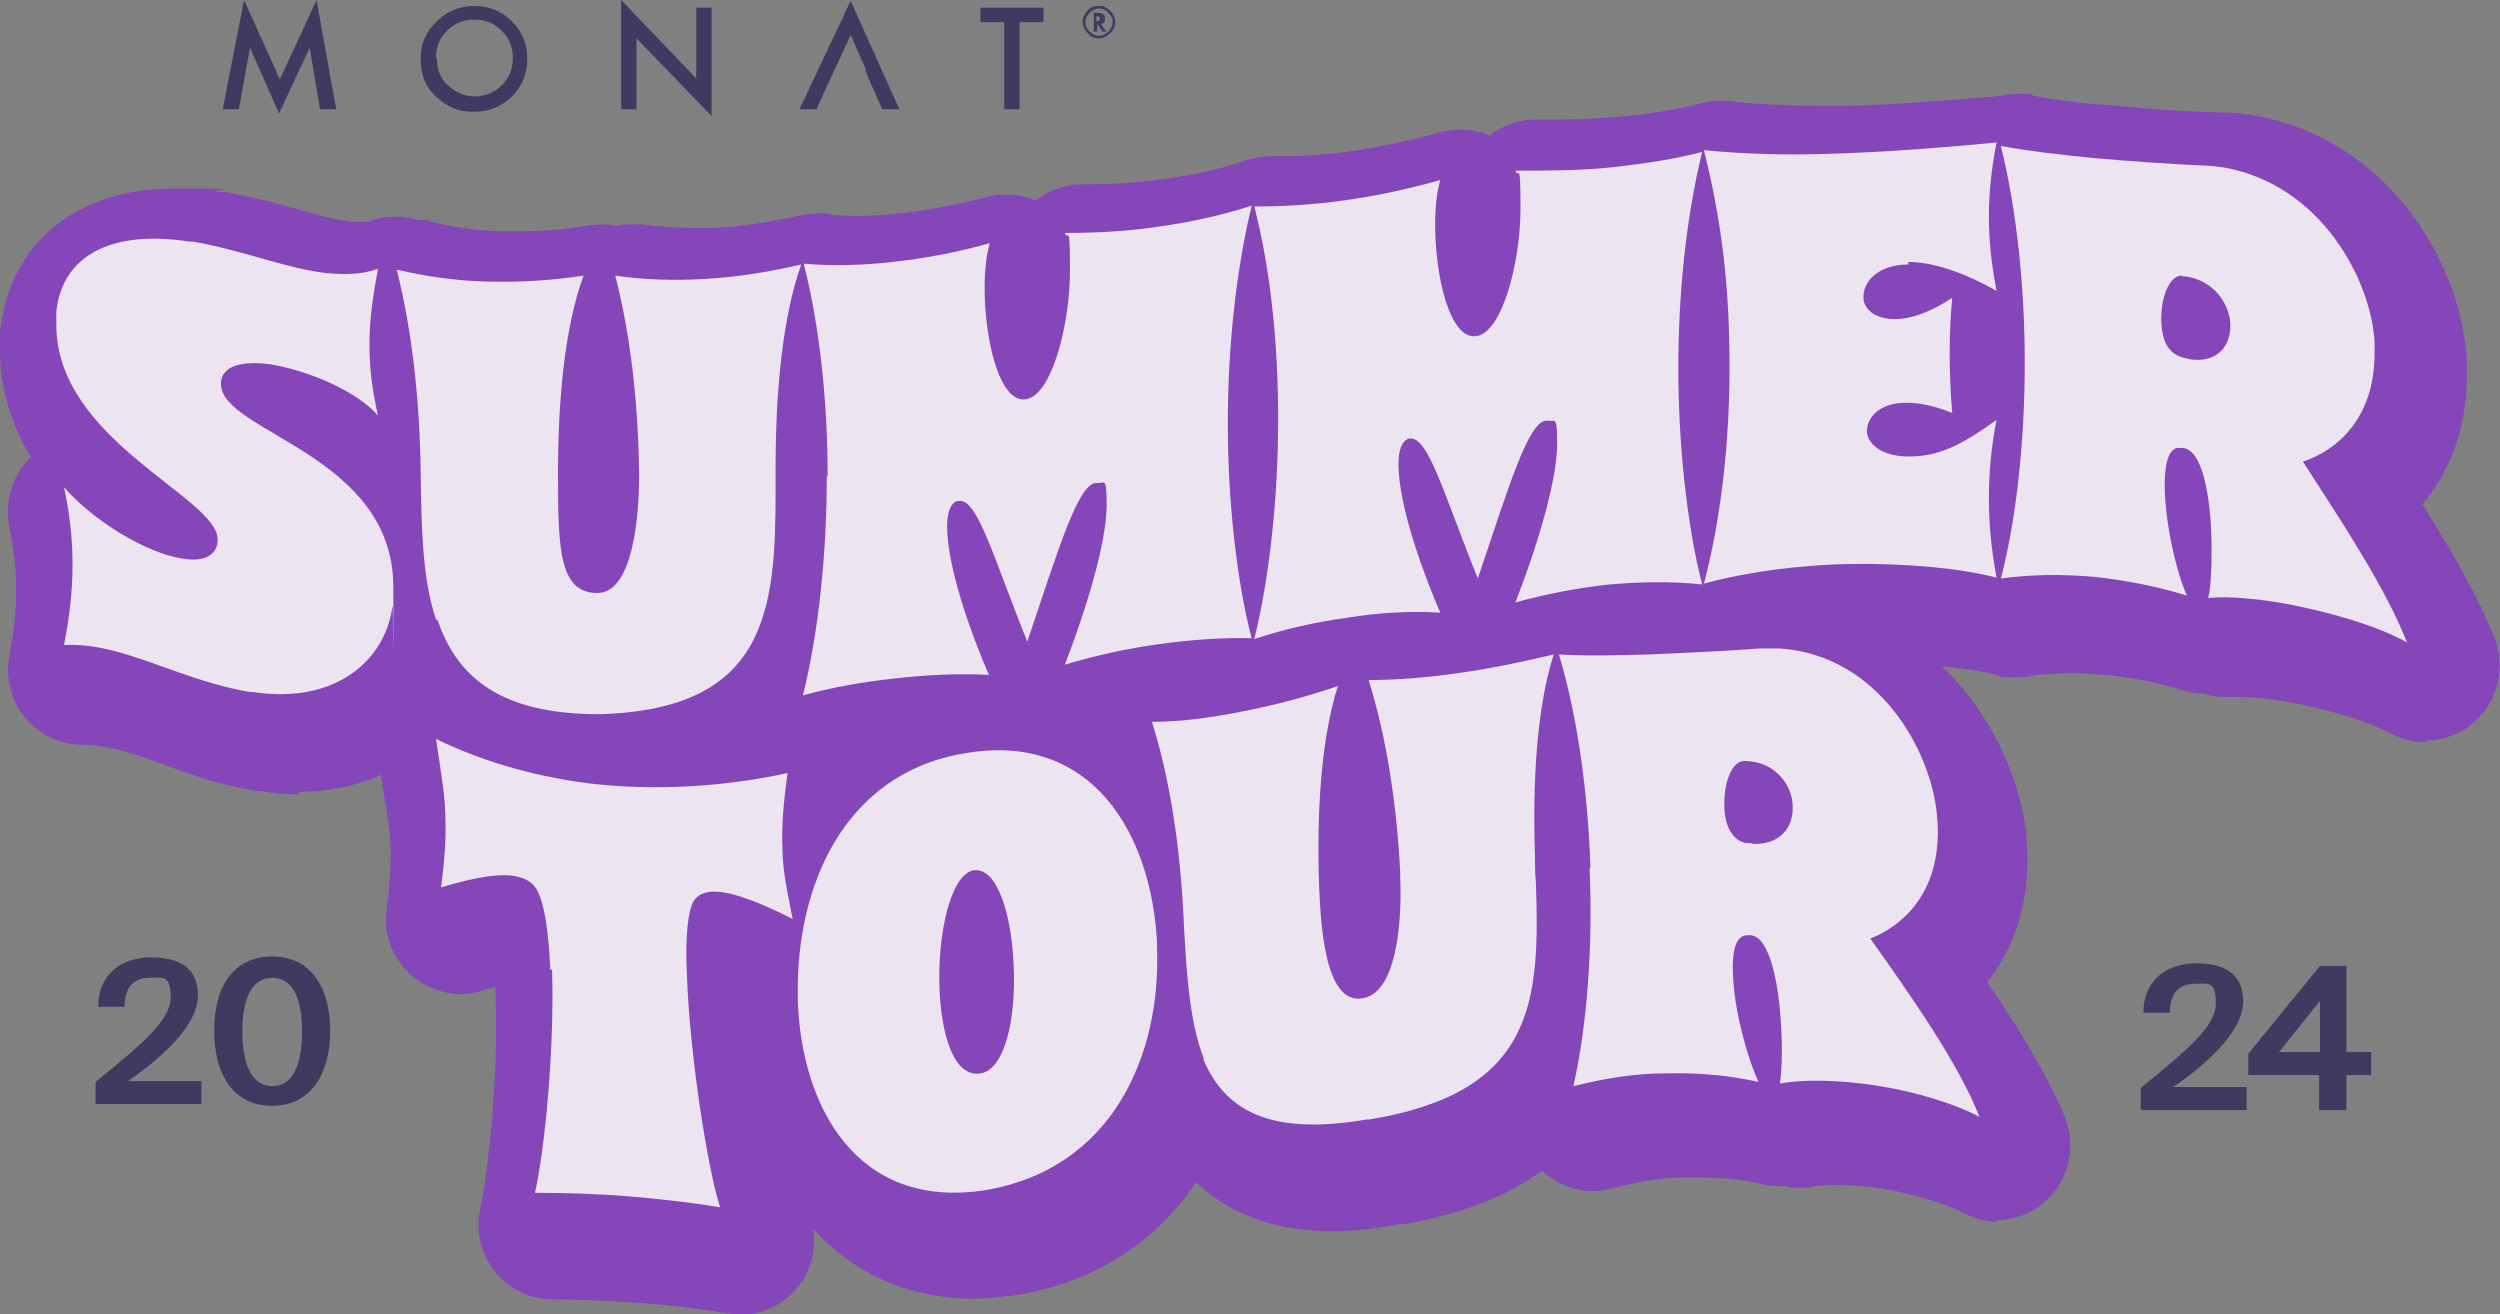
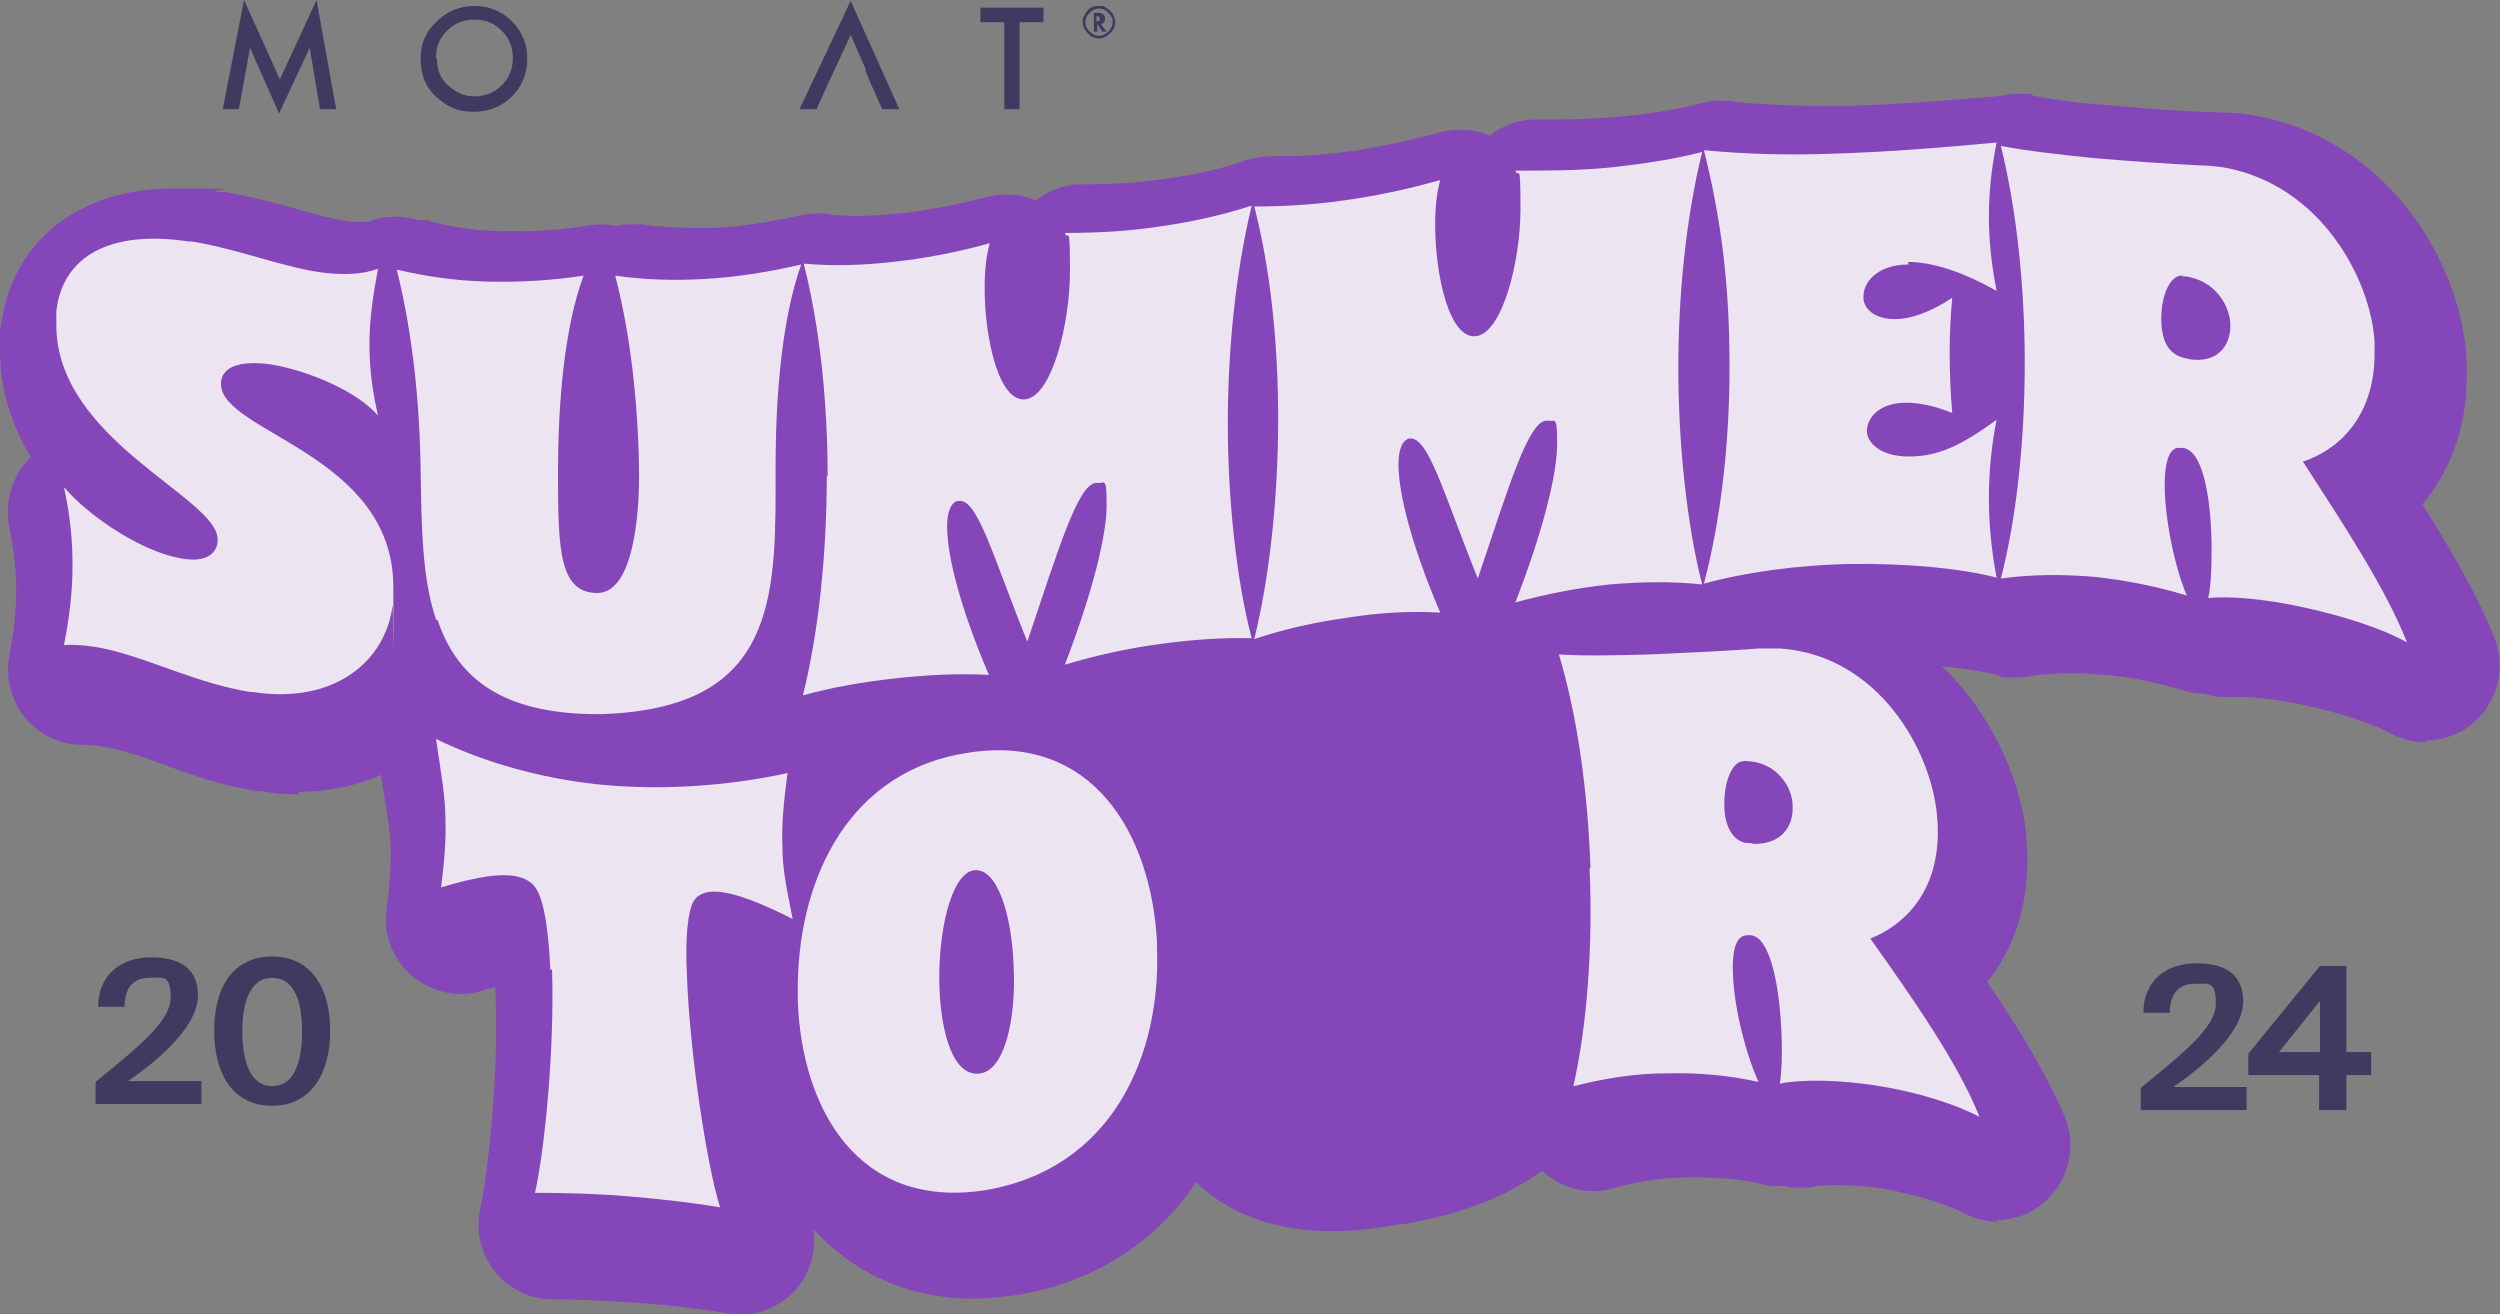
<svg xmlns="http://www.w3.org/2000/svg" id="Layer_1" data-name="Layer 1" version="1.1" viewBox="0 0 293 154">
  <rect x="0" y="0" width="293" height="154" fill="#808080" stroke="none" />
  <defs>
    <clipPath id="clippath">
      <rect width="293" height="154" fill="none" stroke-width="0" />
    </clipPath>
  </defs>
  <g clip-path="url(#clippath)">
    <g>
      <path d="M22.1,28.3c.5,0,1,.1,1.5.2,5.2,1,10.2,3,14.6,3.5,2.1.2,4.2.2,6.1-.5-.6,3.2-1,6-1,8.8s.3,5.3,1,8.4c-2.5-2.9-8.3-5.3-12.6-6-3-.4-5.5,0-5.8,2v.3c0,5.7,20.2,8.2,20.2,23.8s0,1.5-.1,2.2c-.8,6.4-6.7,11.6-16.4,10.1-.1,0-.2,0-.3,0-6-1-10.9-3.5-15.9-4.8-1.9-.5-3.9-.8-5.9-.7.6-3.1,1-6.1,1-9.3s-.3-5.9-1-9.2c3.2,3.7,9.2,7.5,13.5,8.3,2.4.5,4.2,0,4.5-1.8v-.4c0-4.9-18.9-11.6-18.9-25.1s0-1,0-1.6c.7-6.4,6.2-9.6,15.5-8.2h0Z" fill="#fff" stroke-width="0" />
      <path d="M51.1,72.6c-1.7-5-1.7-11.5-1.8-17.4-.1-8.2-1-16.4-2.8-23.6,3.4.8,6.9,1.3,10.5,1.4,3.7.1,7.5-.1,11.4-.7-2.2,5.9-3,14.5-3,23.2s.1,14,4.6,14h0c4.3,0,4.9-9.5,4.9-13.6v-.6c-.1-8-1-16.1-2.8-23,3.4.5,6.9.6,10.4.4,3.7-.2,7.5-.8,11.4-1.7-2.2,6.2-3,15-3,23.7v2.9c0,13.9-1,25.5-20.5,26.1h-.3c-11.6,0-16.6-4.5-18.8-11h0Z" fill="#fff" stroke-width="0" />
-       <path d="M97,55.9c0-8.7-.9-17.5-2.8-25,3.4.3,6.9.2,10.4-.2,3.7-.4,7.5-1.1,11.4-2.2-.4,1.4-.6,3.2-.6,5.2,0,6.1,1.7,13.5,4.8,13.1,3.1-.4,5.2-8.9,5.2-15s-.2-3.4-.6-4.5c3.9,0,7.6-.2,11.4-.8,3.5-.5,7.1-1.3,10.5-2.4-1.9,7.9-2.8,16.9-2.8,25.6s1,18.3,2.8,25.1c-3.6-.1-7.3.2-10.9.7-3.7.5-7.3,1.3-11,2.4,3.3-8.6,4.9-15.2,4.9-18.7s-.3-2.5-1-2.6c-.1,0-.3,0-.3,0-2.1.3-4.3,7.6-8,18.6-4-9.9-5.8-16.7-8-16.5-.1,0-.2,0-.4.1-.6.3-1,1.3-1,2.9,0,3.5,1.6,9.7,4.9,17.4-3.6-.2-7.3,0-10.9.4-3.7.4-7.3,1-10.9,2,1.8-7.2,2.8-16.4,2.8-25.8h0Z" fill="#fff" stroke-width="0" />
-       <path d="M149.8,49c0-8.7-.9-17.5-2.8-24.8,3.4,0,6.9-.2,10.4-.7,3.7-.5,7.5-1.3,11.4-2.4-.4,1.4-.6,3.2-.6,5.2,0,6.1,1.7,13.5,4.8,13.1,3.1-.4,5.2-8.8,5.2-14.9s-.2-3.4-.6-4.5c3.9,0,7.6,0,11.4-.4,3.5-.4,7.1-.9,10.5-1.8-1.9,7.7-2.8,16.7-2.8,25.4s1,18.4,2.8,25.3c-3.6-.4-7.3-.3-10.9,0-3.7.4-7.3,1.1-11,2.1,3.3-8.5,4.9-15.1,4.9-18.6s-.3-2.5-1-2.7c-.1,0-.3,0-.3,0-2.1.2-4.3,7.5-8,18.5-4-9.9-5.8-16.7-8-16.4-.1,0-.2,0-.3.1-.6.3-1,1.3-1,2.9,0,3.5,1.6,9.7,4.9,17.4-3.6-.2-7.3,0-10.9.6-3.7.5-7.3,1.3-10.9,2.5,1.8-7.3,2.8-16.6,2.8-25.9h0Z" fill="#fff" stroke-width="0" />
      <path d="M223.7,31c-3.7,0-5.3,2.1-5.3,3.7s0,.3,0,.4c.2,1.3,1.5,2.3,3.7,2.3,1.7,0,4-.7,6.7-2.5-.2,2.2-.3,4.4-.3,6.5s.1,4.7.3,7c-2.2-.9-4-1.2-5.4-1.2-3.3,0-4.6,1.9-4.6,3.3s1.6,3,4.9,3,5.9-1.1,10.3-4.3c-.6,3-.9,6.1-.9,9.2s.3,6.1.9,9.3c-4.2-1.1-10.6-1.7-17.1-1.6-6.2.1-12.5,1-17.2,2.3,1.9-7.2,3-16,3-25.4s-.9-17-3-25.4c5.1.5,10.3.6,15.4.4,6.3-.2,12.6-.7,18.9-1.3-.6,3-.9,5.9-.9,8.7s.3,5.6.9,8.7c-4.6-2.6-8-3.4-10.4-3.4h0Z" fill="#fff" stroke-width="0" />
      <path d="M237.3,42.6c0-8.8-.9-17.8-2.8-25.5,3.1.6,6.8,1,10.6,1.4,4.5.4,9.1.7,13,.9.8,0,1.6.1,2.4.2,11.6,2,17.4,13.3,17.8,20.5,0,.4,0,.9,0,1.3,0,7.9-4.7,11.5-8.4,12.7,4.6,7.1,9.8,15,12.2,21.2-2.6-1.5-7.1-3-11.6-4-4.7-1.1-9.4-1.5-11.7-1.2.3-1.3.4-3.3.4-5.6,0-5.2-.8-11.6-3.3-12-.3,0-.5,0-.8,0-1,.3-1.4,2-1.4,4.3,0,4,1.2,9.8,2.6,13-3.6-1.1-7.2-1.8-10.9-2.2-3.6-.3-7.2-.3-10.9.2,1.8-6.9,2.8-16,2.8-25.2h0ZM255.8,32.3c-1.5-.1-2.5,2.4-2.5,5s.8,4.1,2.5,4.6c.3.1.6.1.8.2,3.2.5,4.8-1.5,4.8-3.9s-1.8-5.3-5.2-5.8c-.1,0-.3,0-.4,0h0Z" fill="#fff" stroke-width="0" />
      <path d="M35.1,93.1c-1.5,0-3.1-.1-4.6-.4,0,0-.5,0-.5,0-4.3-.7-7.9-2-11.1-3.2-1.9-.7-3.7-1.3-5.4-1.7-1.3-.3-2.4-.5-3.4-.5h-.4c-2.6,0-5-1.1-6.7-3.1-1.7-2-2.4-4.8-1.9-7.4.5-2.7.8-5.1.8-7.6s-.3-4.9-.8-7.4c-.6-3.1.4-6.2,2.5-8.2C1.5,50,0,45.9,0,41s0-1.6.1-2.6c1.1-9.9,9-16.3,20.1-16.3s3.5.1,5.3.4c.1,0,.2,0,.4,0,0,0,.2,0,.2,0,.4,0,.9.1,1.3.2,2.7.5,5.2,1.2,7.4,1.8,2.4.7,4.7,1.3,6.5,1.5.4,0,.8,0,1.1,0,.7,0,1,0,1-.1,1-.4,2-.5,3-.5,2.1,0,4.1.7,5.7,2.1,2.4,2.1,3.5,5.2,2.9,8.3-.6,2.9-.8,5.1-.8,7.1s.2,4.2.8,6.5c.7,3-.3,6-2.4,8.1,2.5,3.6,4.3,8.2,4.3,13.9s0,2.1-.2,3c0,0,0,.2,0,.3-1.3,10.6-10.2,18.1-21.8,18.1h0Z" fill="#8546b9" stroke-width="0" />
      <path d="M71.7,95.4c-17.3,0-24-9.2-26.7-17-2-5.9-2.1-12.6-2.2-18.6v-1.4c-.2-8.3-1.1-15.7-2.6-21.6-.8-3,0-6.2,2.2-8.4,1.7-1.7,3.9-2.6,6.2-2.6s1.4,0,2,.2c2.8.7,5.7,1.1,8.7,1.1.5,0,1,0,1.5,0,2.7,0,5.4-.2,8.3-.7.5,0,.9-.1,1.3-.1s1.1,0,1.7.2c.6-.2,1.3-.2,2-.2s.8,0,1.2,0c2,.3,4,.4,6,.4s1.8,0,2.7,0c3.2-.2,6.5-.7,9.9-1.5.6-.1,1.3-.2,2-.2,2.5,0,4.9,1.1,6.5,3,2.1,2.4,2.8,5.8,1.7,8.8-1.6,4.5-2.5,11.9-2.5,20.7v2.9c0,7.7-.3,15.7-4.1,22.4-4.5,7.9-12.9,12.1-24.8,12.5,0,0-.5,0-.5,0h-.5Z" fill="#8546b9" stroke-width="0" />
      <path d="M96.3,93.4c-2.3,0-4.5-.9-6.2-2.5-2.2-2.2-3.1-5.4-2.3-8.4,1.6-6.5,2.6-15.1,2.6-23.6s-.9-16.4-2.6-22.7c-.7-2.7,0-5.7,1.7-7.8,1.7-2,4.1-3.2,6.7-3.2s.4,0,.7,0c1.1,0,2.3.1,3.4.1,1.7,0,3.5-.1,5.3-.3,3.3-.4,6.6-1,10-1.9.8-.2,1.5-.3,2.3-.3,1.2,0,2.4.2,3.5.7,1.5-1.2,3.4-1.9,5.4-1.9h.5c3.3,0,6.4-.2,9.6-.7,3.1-.4,6.2-1.1,9.1-2.1.8-.3,1.7-.4,2.6-.4,2.2,0,4.4.8,6,2.4,2.3,2.2,3.2,5.4,2.5,8.5-1.7,6.8-2.6,15.1-2.6,23.5s.9,16.7,2.5,22.8c.7,2.7.1,5.5-1.6,7.7-1.7,2.1-4.2,3.3-6.9,3.3h-.2c-.4,0-.9,0-1.3,0-2.6,0-5.3.2-8.1.6-3.3.5-6.5,1.2-9.6,2.2-.8.3-1.7.4-2.6.4s-2.4-.2-3.5-.7c-1.5,1.2-3.4,1.9-5.4,1.9s-.3,0-.4,0c-.8,0-1.6,0-2.5,0-2.2,0-4.6.1-7.1.4-3.4.4-6.5,1-9.6,1.8-.7.2-1.5.3-2.2.3h0Z" fill="#8546b9" stroke-width="0" />
      <path d="M149.1,86.6c-2.2,0-4.3-.8-6-2.4-2.3-2.2-3.3-5.4-2.5-8.5,1.6-6.7,2.6-15.3,2.6-23.8s-.9-16.4-2.5-22.5c-.7-2.7-.1-5.5,1.6-7.7,1.7-2.1,4.2-3.4,6.9-3.4h.2c.3,0,.6,0,1,0,2.6,0,5.3-.2,8.1-.6,3.3-.5,6.7-1.2,10.3-2.2.8-.2,1.5-.3,2.3-.3,1.2,0,2.4.2,3.5.7,1.5-1.2,3.4-1.9,5.4-1.9h.2c.7,0,1.4,0,2.1,0,2.8,0,5.5-.1,8.2-.4,3.2-.3,6.3-.8,9.3-1.6.7-.2,1.4-.2,2-.2,2.3,0,4.6.9,6.2,2.6,2.1,2.2,3,5.3,2.3,8.3-1.7,6.6-2.6,14.9-2.6,23.3s.9,16.8,2.6,23c.7,2.8,0,5.7-1.8,7.9-1.7,2-4.1,3.1-6.6,3.1s-.6,0-.9,0c-1.3-.1-2.7-.2-4.2-.2s-3.3,0-5,.3c-3.2.3-6.3.9-9.4,1.8-.8.2-1.6.3-2.4.3-1.2,0-2.4-.3-3.5-.7-1.5,1.2-3.4,1.9-5.4,1.9s-.2,0-.4,0c-.6,0-1.2,0-1.8,0-2.4,0-4.9.2-7.5.5-3.3.5-6.4,1.2-9.5,2.2-.9.3-1.8.4-2.6.4h0Z" fill="#8546b9" stroke-width="0" />
      <path d="M202,80.2c-2.2,0-4.4-.9-6.1-2.5-2.2-2.2-3.1-5.4-2.4-8.5,1.8-6.8,2.7-14.8,2.7-23.2s-.9-16.1-2.7-23.2c-.7-2.8,0-5.7,1.9-7.9,1.7-1.9,4.1-3,6.6-3s.6,0,.9,0c3,.3,6.3.5,9.9.5s2.8,0,4.4,0c5.5-.2,10.9-.6,16.6-1.1l1.9-.2c.2,0,.5,0,.7,0,2.5,0,4.9,1.1,6.5,3,1.8,2.1,2.6,4.9,2,7.6-.5,2.4-.7,4.6-.7,6.9s.2,4.5.7,7c.7,3.3-.7,6.8-3.4,8.8-.2.1-.3.2-.5.3,0,0,0,0,.1,0,3,2,4.5,5.6,3.8,9.1-.5,2.4-.7,4.8-.7,7.5s.2,5.1.7,7.6c.6,3-.4,6-2.6,8.1-1.6,1.6-3.8,2.4-6,2.4s-1.5,0-2.2-.3c-2.5-.6-7.1-1.3-12.9-1.3s-1.2,0-1.8,0c-5.5.1-11.1.9-15,2-.8.2-1.6.3-2.4.3Z" fill="#8546b9" stroke-width="0" />
      <path d="M284.3,87c-1.5,0-2.9-.4-4.3-1.1-1.5-.9-5.2-2.2-9.2-3.1-3.5-.8-6.4-1.1-8-1.1s-.7,0-.7,0c-.4,0-.8,0-1.2,0-.9,0-1.7-.1-2.5-.4-.9,0-1.7-.1-2.6-.4-2.9-.9-5.9-1.5-9-1.8-1.3-.1-2.6-.2-3.8-.2s-3.5.1-5.2.3c-.4,0-.7,0-1.1,0-2.5,0-4.9-1.1-6.6-3-1.9-2.2-2.6-5.2-1.9-8,1.6-6.2,2.6-14.6,2.6-23s-.9-16.8-2.6-23.3c-.7-2.9,0-6,2.1-8.2,1.7-1.8,4-2.7,6.3-2.7s1.1,0,1.7.2c2.3.5,5.5.9,9.7,1.2,4.1.4,8.6.7,12.6.8,0,0,.3,0,.3,0,.9,0,1.9.1,3.1.3,15.4,2.6,24.4,16.7,25.1,28.7,0,.1,0,.2,0,.4v.2c0,.3,0,.8,0,1.3,0,6.5-2.2,11.4-5.2,15,3.4,5.4,6.6,10.9,8.5,15.8,1.3,3.5.3,7.4-2.5,9.8-1.6,1.4-3.7,2.1-5.7,2.1h0Z" fill="#8546b9" stroke-width="0" />
      <path d="M22.1,28.3c.5,0,1,.1,1.5.2,5.2,1,10.2,3,14.6,3.5,2.1.2,4.2.2,6.1-.5-.6,3.2-1,6-1,8.8s.3,5.3,1,8.4c-2.5-2.9-8.3-5.3-12.6-6-3-.4-5.5,0-5.8,2v.3c0,5.7,20.2,8.2,20.2,23.8s0,1.5-.1,2.2c-.8,6.4-6.7,11.6-16.4,10.1-.1,0-.2,0-.3,0-6-1-10.9-3.5-15.9-4.8-1.9-.5-3.9-.8-5.9-.7.6-3.1,1-6.1,1-9.3s-.3-5.9-1-9.2c3.2,3.7,9.2,7.5,13.5,8.3,2.4.5,4.2,0,4.5-1.8v-.4c0-4.9-18.9-11.6-18.9-25.1s0-1,0-1.6c.7-6.4,6.2-9.6,15.5-8.2h0Z" fill="#ece4f1" stroke-width="0" />
      <path d="M51.1,72.6c-1.7-5-1.7-11.5-1.8-17.4-.1-8.2-1-16.4-2.8-23.6,3.4.8,6.9,1.3,10.5,1.4,3.7.1,7.5-.1,11.4-.7-2.2,5.9-3,14.5-3,23.2s.1,14,4.6,14h0c4.3,0,4.9-9.5,4.9-13.6v-.6c-.1-8-1-16.1-2.8-23,3.4.5,6.9.6,10.4.4,3.7-.2,7.5-.8,11.4-1.7-2.2,6.2-3,15-3,23.7v2.9c0,13.9-1,25.5-20.5,26.1h-.3c-11.6,0-16.6-4.5-18.8-11h0Z" fill="#ece4f1" stroke-width="0" />
      <path d="M97,55.9c0-8.7-.9-17.5-2.8-25,3.4.3,6.9.2,10.4-.2,3.7-.4,7.5-1.1,11.4-2.2-.4,1.4-.6,3.2-.6,5.2,0,6.1,1.7,13.5,4.8,13.1,3.1-.4,5.2-8.9,5.2-15s-.2-3.4-.6-4.5c3.9,0,7.6-.2,11.4-.8,3.5-.5,7.1-1.3,10.5-2.4-1.9,7.9-2.8,16.9-2.8,25.6s1,18.3,2.8,25.1c-3.6-.1-7.3.2-10.9.7-3.7.5-7.3,1.3-11,2.4,3.3-8.6,4.9-15.2,4.9-18.7s-.3-2.5-1-2.6c-.1,0-.3,0-.3,0-2.1.3-4.3,7.6-8,18.6-4-9.9-5.8-16.7-8-16.5-.1,0-.2,0-.4.1-.6.3-1,1.3-1,2.9,0,3.5,1.6,9.7,4.9,17.4-3.6-.2-7.3,0-10.9.4-3.7.4-7.3,1-10.9,2,1.8-7.2,2.8-16.4,2.8-25.8h0Z" fill="#ece4f1" stroke-width="0" />
      <path d="M149.8,49c0-8.7-.9-17.5-2.8-24.8,3.4,0,6.9-.2,10.4-.7,3.7-.5,7.5-1.3,11.4-2.4-.4,1.4-.6,3.2-.6,5.2,0,6.1,1.7,13.5,4.8,13.1,3.1-.4,5.2-8.8,5.2-14.9s-.2-3.4-.6-4.5c3.9,0,7.6,0,11.4-.4,3.5-.4,7.1-.9,10.5-1.8-1.9,7.7-2.8,16.7-2.8,25.4s1,18.4,2.8,25.3c-3.6-.4-7.3-.3-10.9,0-3.7.4-7.3,1.1-11,2.1,3.3-8.5,4.9-15.1,4.9-18.6s-.3-2.5-1-2.7c-.1,0-.3,0-.3,0-2.1.2-4.3,7.5-8,18.5-4-9.9-5.8-16.7-8-16.4-.1,0-.2,0-.3.1-.6.3-1,1.3-1,2.9,0,3.5,1.6,9.7,4.9,17.4-3.6-.2-7.3,0-10.9.6-3.7.5-7.3,1.3-10.9,2.5,1.8-7.3,2.8-16.6,2.8-25.9h0Z" fill="#ece4f1" stroke-width="0" />
      <path d="M223.7,31c-3.7,0-5.3,2.1-5.3,3.7s0,.3,0,.4c.2,1.3,1.5,2.3,3.7,2.3,1.7,0,4-.7,6.7-2.5-.2,2.2-.3,4.4-.3,6.5s.1,4.7.3,7c-2.2-.9-4-1.2-5.4-1.2-3.3,0-4.6,1.9-4.6,3.3s1.6,3,4.9,3,5.9-1.1,10.3-4.3c-.6,3-.9,6.1-.9,9.2s.3,6.1.9,9.3c-4.2-1.1-10.6-1.7-17.1-1.6-6.2.1-12.5,1-17.2,2.3,1.9-7.2,3-16,3-25.4s-.9-17-3-25.4c5.1.5,10.3.6,15.4.4,6.3-.2,12.6-.7,18.9-1.3-.6,3-.9,5.9-.9,8.7s.3,5.6.9,8.7c-4.6-2.6-8-3.4-10.4-3.4h0Z" fill="#ece4f1" stroke-width="0" />
      <path d="M237.3,42.6c0-8.8-.9-17.8-2.8-25.5,3.1.6,6.8,1,10.6,1.4,4.5.4,9.1.7,13,.9.8,0,1.6.1,2.4.2,11.6,2,17.4,13.3,17.8,20.5,0,.4,0,.9,0,1.3,0,7.9-4.7,11.5-8.4,12.7,4.6,7.1,9.8,15,12.2,21.2-2.6-1.5-7.1-3-11.6-4-4.7-1.1-9.4-1.5-11.7-1.2.3-1.3.4-3.3.4-5.6,0-5.2-.8-11.6-3.3-12-.3,0-.5,0-.8,0-1,.3-1.4,2-1.4,4.3,0,4,1.2,9.8,2.6,13-3.6-1.1-7.2-1.8-10.9-2.2-3.6-.3-7.2-.3-10.9.2,1.8-6.9,2.8-16,2.8-25.2h0ZM255.8,32.3c-1.5-.1-2.5,2.4-2.5,5s.8,4.1,2.5,4.6c.3.1.6.1.8.2,3.2.5,4.8-1.5,4.8-3.9s-1.8-5.3-5.2-5.8c-.1,0-.3,0-.4,0h0Z" fill="#ece4f1" stroke-width="0" />
      <path d="M64.5,113.7c-.2-4.5-.7-8.1-1.7-9.6-.5-.8-1.4-1.2-2.3-1.4-2.6-.5-6.4.6-8.8,1.3.4-3.3.6-5.6.5-8.1,0-2.5-.5-5.2-1.1-9.3,5.9,2.9,12.5,4.6,18.7,5.3,8.5.9,16.6,0,22.5-1.3-.5,3.7-.7,6.2-.6,8.7,0,2.5.5,4.9,1.2,8.4-3-1.5-6.7-3.2-9.2-3.2-1,0-1.9.3-2.4,1.1-.7,1.2-1,4.4-.8,8.5.3,9.2,2.4,22.8,3.9,27.4-3.6-.6-7.2-1-10.9-1.3-3.6-.3-7.2-.4-10.8-.4,1.2-5.3,2.3-17.3,2-26.2Z" fill="#fff" stroke-width="0" />
      <path d="M135.6,110.4c0,.2,0,.4,0,.6.5,12.5-5.1,26-20.2,28.5-15,2.3-21.5-9.8-21.9-22.3,0-.6,0-1.3,0-1.9.2-12.7,6.2-25.1,20.1-27.1,14.3-2.2,21.3,9.3,22,22.2ZM110.1,115.7c.2,5.6,1.7,10.6,4.8,10.1,2.9-.4,4.2-6.6,3.9-12.5-.2-6-1.9-11.7-4.7-11.3,0,0,0,0,0,0-2.7.5-4.2,7.4-4,13.7h0Z" fill="#fff" stroke-width="0" />
      <path d="M141.1,124.1c-1.8-4.5-2.1-11-2.4-16.8-.4-8.1-1.6-16.1-3.7-22.7,3.4,0,7-.5,10.5-1.2,3.7-.7,7.5-1.7,11.3-3-2,6.3-2.5,15-2.2,23.5.2,4.2.6,13.9,5.1,13.1,0,0,0,0,0,0,4.3-.7,4.6-10.2,4.4-14.2,0-.2,0-.4,0-.6-.4-7.9-1.6-15.8-3.7-22.5,3.4,0,6.9-.3,10.4-.8,3.7-.5,7.5-1.3,11.3-2.2-2,6.2-2.5,15-2.2,23.7,0,1,0,1.9.1,2.9.5,14.1-.1,24.7-19.5,27.9-.1,0-.2,0-.3,0-11.6,2-16.7-1.2-19.2-7.1h0Z" fill="#fff" stroke-width="0" />
      <path d="M186.4,101.7c-.3-8.8-1.5-17.7-3.7-25,3.1.2,6.8.1,10.6,0,4.5-.2,9.1-.4,12.9-.7.8,0,1.6,0,2.4,0,11.6.8,17.7,12,18.4,19.4,0,.4.1.9.1,1.4.3,8-4.3,11.8-7.9,13.2,4.9,6.9,10.3,14.6,12.8,20.9-2.6-1.4-7.2-2.9-11.7-3.6-4.7-.8-9.3-.8-11.7-.3.2-1.3.3-3.4.2-5.7-.2-5.2-1.2-11.6-3.7-11.7-.3,0-.5,0-.8.1-1,.4-1.3,2.2-1.2,4.4.1,4,1.6,9.7,3,12.7-3.6-.8-7.2-1.1-10.9-1-3.6,0-7.2.6-10.8,1.5,1.6-7.1,2.3-16.3,1.9-25.5ZM204.4,89.2c-1.5,0-2.4,2.7-2.3,5.3,0,2.1.9,4.1,2.6,4.3.3,0,.6,0,.8.1,3.2.1,4.7-2,4.6-4.4,0-2.4-2-5.2-5.4-5.3-.1,0-.3,0-.4,0h0Z" fill="#fff" stroke-width="0" />
      <path d="M86.5,154c-.5,0-1,0-1.4-.1-3-.5-6.4-.9-10.1-1.2-3.3-.2-6.5-.4-9.6-.4h-.6c-2.6,0-5.2-1.2-6.8-3.3-1.7-2.1-2.3-4.8-1.7-7.4.9-4.2,2.1-15.3,1.8-23.9,0-.8,0-1.4-.1-2-.4.1-.9.2-1.2.3l-.6.2c-.7.2-1.5.3-2.2.3-2.1,0-4.2-.8-5.8-2.2-2.2-1.9-3.3-4.8-2.9-7.7.4-3.1.5-4.9.5-6.6,0-1.9-.3-4-1-8.1-.6-3.2.8-6.5,3.4-8.5,1.5-1.2,3.4-1.7,5.2-1.7s2.6.3,3.9.9c4.7,2.3,10.1,3.8,15.7,4.4,2,.2,4,.3,6,.3,5.7,0,10.6-.8,13.8-1.4.6-.1,1.2-.2,1.8-.2,2.2,0,4.3.8,5.9,2.3,2.1,1.9,3.1,4.8,2.7,7.6-.4,3.3-.6,5.4-.5,7.3,0,1.9.3,3.8,1,6.9.7,3.3-.5,6.7-3.2,8.8-1.6,1.2-3.4,1.8-5.3,1.8s-2.4-.3-3.6-.8c.5,8.6,2.3,19.8,3.4,23.1.9,2.9.3,6.1-1.7,8.4-1.7,1.9-4.1,3-6.6,3h0Z" fill="#8546b9" stroke-width="0" />
      <path d="M114.1,152.2c-15.6,0-26.4-12.5-27.1-31,0-.5,0-1,0-1.4,0-.2,0-.3,0-.5v-.4c.3-19.3,11.1-33.3,27.5-35.7,1.6-.2,3.2-.4,4.7-.4,15.4,0,26.3,12.4,27.3,30.8,0,0,0,.8,0,.8.3,8.4-1.7,16.6-5.5,22.9-4.9,8-12.5,13-22,14.5,0,0,0,0,0,0-1.7.2-3.3.4-4.9.4h0Z" fill="#8546b9" stroke-width="0" />
      <path d="M156.2,144.3c-12.9,0-18.5-7.2-21-13.2-2.2-5.5-2.6-12.3-3-18.2v-1.4c-.5-8.1-1.6-15.2-3.4-20.6-.8-2.6-.4-5.5,1.2-7.8,1.6-2.3,4.1-3.6,6.9-3.7,2.9,0,5.9-.4,9.1-1,3.3-.6,6.7-1.5,10.3-2.7.9-.3,1.8-.4,2.7-.4s.2,0,.4,0c1-.4,2.1-.6,3.2-.7,2.9,0,6.1-.3,9.3-.7,3.3-.5,6.8-1.2,10.5-2.1.7-.2,1.4-.2,2.1-.2,2.4,0,4.7,1,6.4,2.8,2.1,2.3,2.9,5.7,1.9,8.7-1.5,4.5-2.1,11.9-1.8,20.6v2.9c.5,12.1,1.2,32.3-26.7,36.9h-.3c-2.8.5-5.4.8-7.8.8h0Z" fill="#8546b9" stroke-width="0" />
      <path d="M234.2,143.2c-1.4,0-2.9-.4-4.2-1.1-1.5-.8-5.1-2-8.8-2.7-2.1-.4-4.3-.5-6.1-.5s-2.2.1-2.2.1c-.7.2-1.3.2-2,.2s-1.2,0-1.7-.2c-.2,0-.5,0-.7,0-.6,0-1.3,0-1.9-.2-2.5-.6-5-.8-7.7-.8s-.7,0-1.1,0c-3,0-5.9.5-8.9,1.3-.7.2-1.5.3-2.2.3-2.2,0-4.4-.9-6.1-2.5-2.2-2.1-3.1-5.2-2.5-8.2,1.4-6.4,2-14.9,1.7-23.3-.3-8.5-1.5-16.6-3.4-22.8-.8-2.7-.3-5.7,1.5-8,1.7-2.1,4.2-3.3,6.8-3.3s.4,0,.5,0c1,0,2.2,0,3.6,0s3.6,0,6.1-.1c3.9-.2,8.4-.4,12.7-.7,0,0,.1,0,.2,0,.6,0,1.2,0,1.7,0s1,0,1.5,0c16.7,1.2,25.5,16.7,26.5,27.3,0,.1,0,.2,0,.4v.2c0,.3.1.8.1,1.3.2,6.5-1.8,11.6-4.7,15.2,3.8,5.5,7,10.9,9.1,15.8,1.4,3.4.5,7.4-2.3,9.9-1.6,1.5-3.7,2.2-5.8,2.2h0Z" fill="#8546b9" stroke-width="0" />
      <path d="M64.5,113.7c-.2-4.5-.7-8.1-1.7-9.6-.5-.8-1.4-1.2-2.3-1.4-2.6-.5-6.4.6-8.8,1.3.4-3.3.6-5.6.5-8.1,0-2.5-.5-5.2-1.1-9.3,5.9,2.9,12.5,4.6,18.7,5.3,8.5.9,16.6,0,22.5-1.3-.5,3.7-.7,6.2-.6,8.7,0,2.5.5,4.9,1.2,8.4-3-1.5-6.7-3.2-9.2-3.2-1,0-1.9.3-2.4,1.1-.7,1.2-1,4.4-.8,8.5.3,9.2,2.4,22.8,3.9,27.4-3.6-.6-7.2-1-10.9-1.3-3.6-.3-7.2-.4-10.8-.4,1.2-5.3,2.3-17.3,2-26.2Z" fill="#ece4f1" stroke-width="0" />
      <path d="M135.6,110.4c0,.2,0,.4,0,.6.5,12.5-5.1,26-20.2,28.5-15,2.3-21.5-9.8-21.9-22.3,0-.6,0-1.3,0-1.9.2-12.7,6.2-25.1,20.1-27.1,14.3-2.2,21.3,9.3,22,22.2ZM110.1,115.7c.2,5.6,1.7,10.6,4.8,10.1,2.9-.4,4.2-6.6,3.9-12.5-.2-6-1.9-11.7-4.7-11.3,0,0,0,0,0,0-2.7.5-4.2,7.4-4,13.7h0Z" fill="#ece4f1" stroke-width="0" />
-       <path d="M141.1,124.1c-1.8-4.5-2.1-11-2.4-16.8-.4-8.1-1.6-16.1-3.7-22.7,3.4,0,7-.5,10.5-1.2,3.7-.7,7.5-1.7,11.3-3-2,6.3-2.5,15-2.2,23.5.2,4.2.6,13.9,5.1,13.1,0,0,0,0,0,0,4.3-.7,4.6-10.2,4.4-14.2,0-.2,0-.4,0-.6-.4-7.9-1.6-15.8-3.7-22.5,3.4,0,6.9-.3,10.4-.8,3.7-.5,7.5-1.3,11.3-2.2-2,6.2-2.5,15-2.2,23.7,0,1,0,1.9.1,2.9.5,14.1-.1,24.7-19.5,27.9-.1,0-.2,0-.3,0-11.6,2-16.7-1.2-19.2-7.1h0Z" fill="#ece4f1" stroke-width="0" />
      <path d="M186.4,101.7c-.3-8.8-1.5-17.7-3.7-25,3.1.2,6.8.1,10.6,0,4.5-.2,9.1-.4,12.9-.7.8,0,1.6,0,2.4,0,11.6.8,17.7,12,18.4,19.4,0,.4.1.9.1,1.4.3,8-4.3,11.8-7.9,13.2,4.9,6.9,10.3,14.6,12.8,20.9-2.6-1.4-7.2-2.9-11.7-3.6-4.7-.8-9.3-.8-11.7-.3.2-1.3.3-3.4.2-5.7-.2-5.2-1.2-11.6-3.7-11.7-.3,0-.5,0-.8.1-1,.4-1.3,2.2-1.2,4.4.1,4,1.6,9.7,3,12.7-3.6-.8-7.2-1.1-10.9-1-3.6,0-7.2.6-10.8,1.5,1.6-7.1,2.3-16.3,1.9-25.5ZM204.4,89.2c-1.5,0-2.4,2.7-2.3,5.3,0,2.1.9,4.1,2.6,4.3.3,0,.6,0,.8.1,3.2.1,4.7-2,4.6-4.4,0-2.4-2-5.2-5.4-5.3-.1,0-.3,0-.4,0h0Z" fill="#ece4f1" stroke-width="0" />
      <path d="M32.8,9.3L28.6,0l-2.5,12.8h1.9l1.3-7.2,3.4,7.7,3.6-7.7,1.2,7.2h1.9l-2.3-12.8-4.3,9.3Z" fill="#413a60" stroke-width="0" />
      <path d="M49.3,6.8c0-1.7.6-3.1,1.9-4.3,1.2-1.2,2.7-1.8,4.4-1.8s3.2.6,4.4,1.8c1.2,1.2,1.8,2.7,1.8,4.4s-.6,3.2-1.8,4.4c-1.2,1.2-2.7,1.8-4.5,1.8s-2.9-.5-4.2-1.6c-1.4-1.2-2-2.7-2-4.6M51.2,6.8c0,1.3.4,2.4,1.3,3.2.9.8,1.9,1.3,3.1,1.3s2.3-.4,3.2-1.3c.9-.9,1.3-1.9,1.3-3.2s-.4-2.3-1.3-3.2c-.9-.9-1.9-1.3-3.2-1.3s-2.3.4-3.2,1.3c-.9.9-1.3,1.9-1.3,3.2" fill="#413a60" stroke-width="0" />
-       <path d="M72.8,12.8h1.8V4.5l8.8,9.1V.9h-1.8v8.3L72.8,0v12.7Z" fill="#413a60" stroke-width="0" />
      <path d="M101.5,8.2l-1.8-4.1-1.9,4.1-.8,1.7-1.3,2.9h-2L99.7.1l5.7,12.7h-2l-1.3-2.9-.7-1.7Z" fill="#413a60" stroke-width="0" />
      <path d="M114.9.9v1.7h2.8v10.2h1.8V2.6h2.8V.9h-7.3Z" fill="#413a60" stroke-width="0" />
      <path d="M128.5,2.5h0c.3,0,.4-.1.4-.3s-.1-.3-.4-.3h0v.6h0ZM129,2.8l.7.9h-.5l-.6-.9v.9h-.4V1.5h.4c.3,0,.5,0,.7.2.2.1.2.3.2.5s0,.3-.1.4c0,.1-.2.2-.3.2h0,0ZM128.8,1c-.4,0-.8.2-1.1.5-.3.3-.5.7-.5,1.1s.2.8.5,1.1c.3.3.7.5,1.1.5s.8-.2,1.1-.5c.3-.3.5-.7.5-1.1s0-.5-.2-.7c-.1-.2-.3-.4-.5-.6-.3-.2-.6-.3-.9-.3ZM130.7,2.6c0,.5-.2,1-.6,1.3-.4.4-.8.6-1.3.6s-1-.2-1.3-.6c-.4-.4-.6-.8-.6-1.3s0-.6.2-.8c.1-.3.3-.5.5-.7.3-.3.7-.4,1.2-.4s.6,0,.8.2c.3.1.6.4.8.7.2.3.3.7.3,1" fill="#413a60" stroke-width="0" />
      <path d="M15,126.7h8.6v2.7h-12.4v-2.6c5.4-4.4,8.8-7.2,8.8-9.9s-.9-2.3-2.5-2.3-2.9.9-2.9,3.4h-3.1c0-3.5,2.4-5.8,6.2-5.8s5.5,1.6,5.5,4.5-3.1,6.5-8.2,10Z" fill="#413a60" stroke-width="0" />
      <path d="M31.9,112.1c4.5,0,6.8,3.6,6.8,8.7s-2.3,8.8-6.8,8.8-6.8-3.6-6.8-8.8,2.3-8.7,6.8-8.7ZM31.9,114.6c-2.3,0-3.5,2.3-3.5,6.3s1.2,6.4,3.5,6.4,3.5-2.3,3.5-6.4-1.2-6.3-3.5-6.3Z" fill="#413a60" stroke-width="0" />
      <path d="M254.7,127.4h8.6v2.7h-12.4v-2.6c5.4-4.4,8.8-7.2,8.8-9.9s-.9-2.3-2.5-2.3-2.9.9-2.9,3.4h-3.1c0-3.5,2.4-5.8,6.2-5.8s5.5,1.6,5.5,4.5-3.1,6.5-8.2,10Z" fill="#413a60" stroke-width="0" />
      <path d="M275,126v4.1h-3.2v-4.1h-8.3v-2.5l8.4-10.3h3.1v10.1h2.9v2.7h-2.9ZM271.9,123.3v-6l-4.8,6h4.8Z" fill="#413a60" stroke-width="0" />
    </g>
  </g>
</svg>